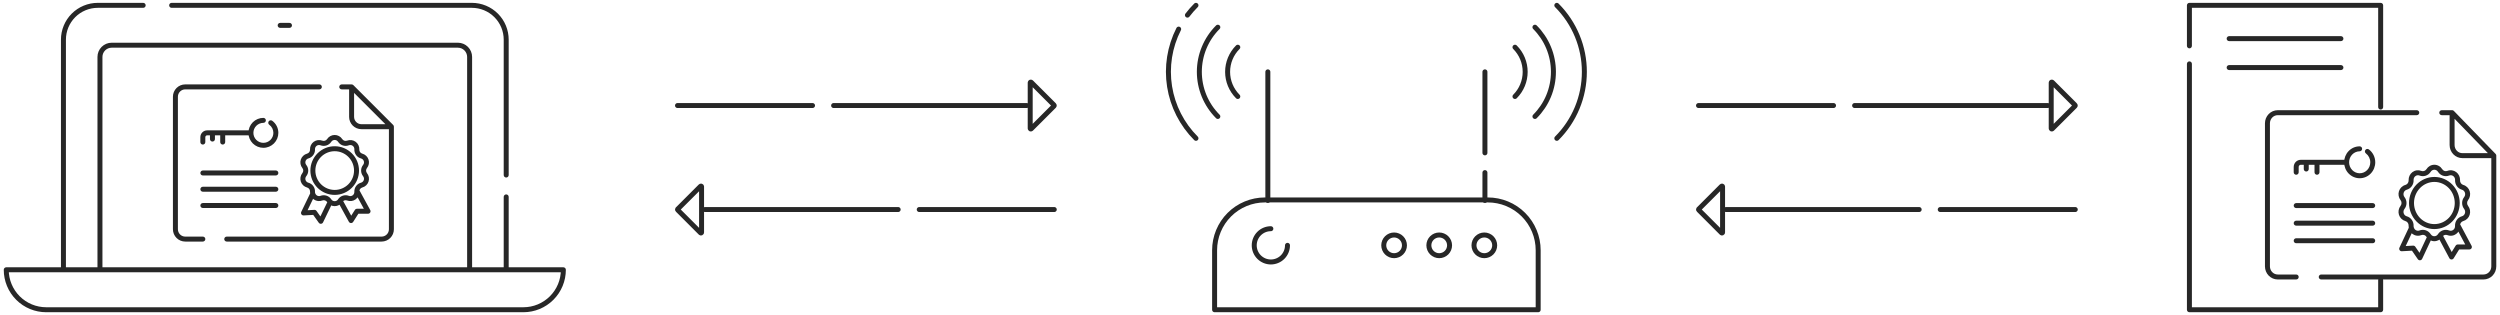
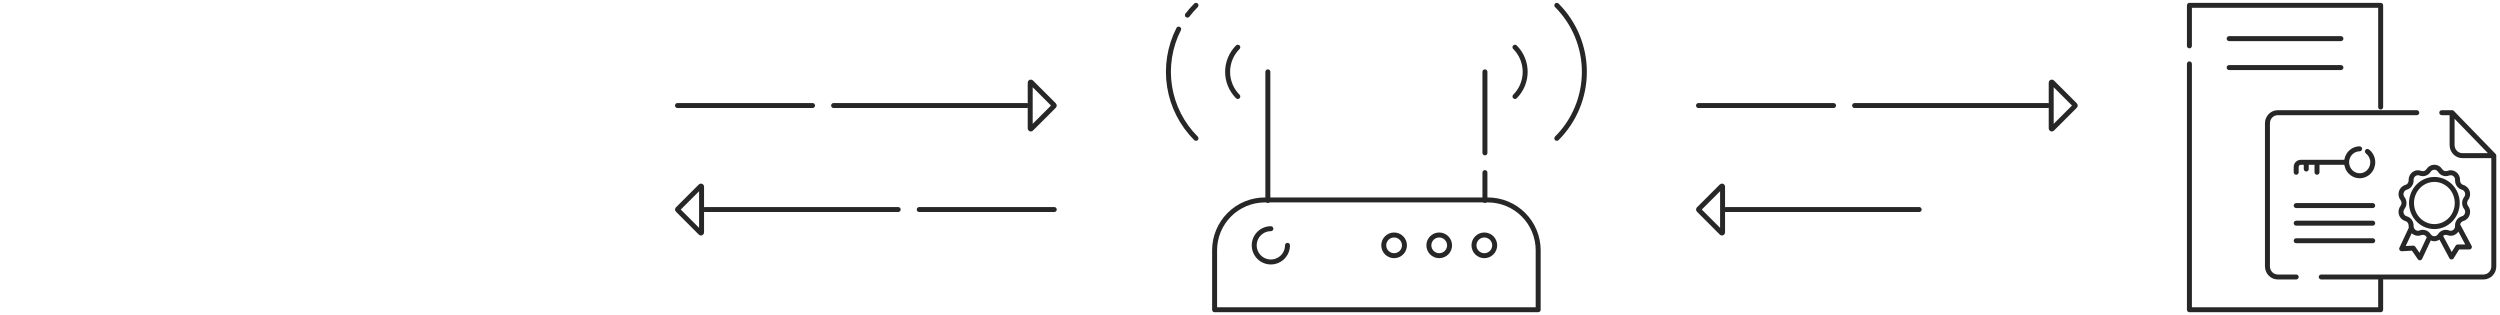
<svg xmlns="http://www.w3.org/2000/svg" width="603" height="76" viewBox="0 0 603 76" fill="none">
-   <path d="M135.883 65.07L136.483 65.07C136.483 64.911 136.42 64.758 136.307 64.645C136.194 64.533 136.042 64.47 135.883 64.47V65.07ZM1.507 65.07V64.47C1.176 64.47 0.907 64.738 0.907 65.07H1.507ZM11.147 74.71V75.309V74.71ZM126.243 74.71L126.243 75.309L126.243 74.71ZM34.536 1.889C34.868 1.889 35.136 1.62 35.136 1.289C35.136 0.958 34.868 0.689 34.536 0.689V1.889ZM23.577 1.289L23.577 1.889H23.577V1.289ZM15.301 9.568L15.901 9.568L15.901 9.567L15.301 9.568ZM15.301 65.07H14.701C14.701 65.401 14.969 65.67 15.301 65.67V65.07ZM122.095 65.07V65.67C122.426 65.67 122.695 65.401 122.695 65.07H122.095ZM122.695 47.491C122.695 47.16 122.426 46.891 122.095 46.891C121.764 46.891 121.495 47.16 121.495 47.491H122.695ZM121.495 42.221C121.495 42.552 121.763 42.821 122.095 42.821C122.426 42.821 122.695 42.552 122.695 42.221H121.495ZM122.095 9.568L121.495 9.567V9.568H122.095ZM113.819 1.289L113.819 1.889L113.819 1.889L113.819 1.289ZM41.399 0.689C41.068 0.689 40.799 0.958 40.799 1.289C40.799 1.62 41.068 1.889 41.399 1.889V0.689ZM110.455 10.903L110.459 10.303H110.455V10.903ZM26.94 10.903L26.94 10.303L26.94 10.903ZM24.109 13.734L24.709 13.734L24.109 13.734ZM24.109 65.077H23.509C23.509 65.409 23.778 65.677 24.109 65.677V65.077ZM113.271 65.077V65.677C113.602 65.677 113.871 65.409 113.871 65.077H113.271ZM113.271 13.734L112.671 13.734V13.734H113.271ZM67.573 5.522C67.242 5.522 66.973 5.79 66.973 6.122C66.973 6.453 67.242 6.722 67.573 6.722V5.522ZM69.825 6.722C70.156 6.722 70.425 6.453 70.425 6.122C70.425 5.79 70.156 5.522 69.825 5.522V6.722ZM87.175 30.557L87.175 31.157H87.175V30.557ZM94.406 30.557L95.006 30.557C95.006 30.398 94.943 30.245 94.83 30.133L94.406 30.557ZM84.806 20.957L85.231 20.533C85.118 20.421 84.965 20.357 84.806 20.357V20.957ZM84.806 28.188L84.206 28.188L84.206 28.188L84.806 28.188ZM77.029 21.557C77.36 21.557 77.629 21.289 77.629 20.957C77.629 20.626 77.36 20.357 77.029 20.357V21.557ZM48.927 58.267C49.258 58.267 49.527 57.999 49.527 57.667C49.527 57.336 49.258 57.068 48.927 57.068V58.267ZM54.689 57.068C54.357 57.068 54.089 57.336 54.089 57.667C54.089 57.999 54.357 58.267 54.689 58.267V57.068ZM92.037 57.667L92.037 57.068H92.037V57.667ZM94.406 55.297L93.806 55.297L93.806 55.297L94.406 55.297ZM82.426 20.357C82.095 20.357 81.826 20.626 81.826 20.957C81.826 21.289 82.095 21.557 82.426 21.557V20.357ZM63.528 29.632C63.859 29.632 64.128 29.363 64.128 29.032C64.128 28.701 63.859 28.432 63.528 28.432L63.528 29.632ZM60.519 32.042L61.119 32.043L61.119 32.042L60.519 32.042ZM63.528 35.053L63.528 34.453L63.528 34.453L63.528 35.053ZM66.538 32.042L65.938 32.042V32.042H66.538ZM65.656 29.125C65.388 28.93 65.013 28.989 64.818 29.256C64.623 29.524 64.681 29.9 64.949 30.095L65.656 29.125ZM49.964 32.042L49.964 32.642L49.964 32.642L49.964 32.042ZM48.324 34.269C48.324 34.601 48.592 34.869 48.923 34.869C49.255 34.869 49.523 34.601 49.523 34.269H48.324ZM51.843 32.042C51.843 31.711 51.574 31.442 51.243 31.442C50.911 31.442 50.643 31.711 50.643 32.042H51.843ZM50.643 33.544C50.643 33.876 50.911 34.144 51.243 34.144C51.574 34.144 51.843 33.876 51.843 33.544H50.643ZM54.316 32.042C54.316 31.711 54.047 31.442 53.716 31.442C53.385 31.442 53.116 31.711 53.116 32.042H54.316ZM53.116 34.268C53.116 34.599 53.385 34.868 53.716 34.868C54.047 34.868 54.316 34.599 54.316 34.268H53.116ZM48.928 41.122C48.597 41.122 48.328 41.39 48.328 41.722C48.328 42.053 48.597 42.322 48.928 42.322V41.122ZM66.537 42.322C66.868 42.322 67.137 42.053 67.137 41.722C67.137 41.39 66.868 41.122 66.537 41.122V42.322ZM48.928 45.043C48.597 45.043 48.328 45.312 48.328 45.643C48.328 45.975 48.597 46.243 48.928 46.243V45.043ZM66.537 46.243C66.868 46.243 67.137 45.975 67.137 45.643C67.137 45.312 66.868 45.043 66.537 45.043V46.243ZM48.928 48.971C48.597 48.971 48.328 49.24 48.328 49.571C48.328 49.903 48.597 50.171 48.928 50.171V48.971ZM66.537 50.171C66.868 50.171 67.137 49.903 67.137 49.571C67.137 49.24 66.868 48.971 66.537 48.971V50.171ZM85.993 41.139L86.593 41.139L86.593 41.138L85.993 41.139ZM80.731 35.872L80.732 35.272L80.731 35.272L80.731 35.872ZM75.464 41.14L74.864 41.14L74.864 41.14L75.464 41.14ZM80.731 46.41L80.731 47.01L80.732 47.01L80.731 46.41ZM82.045 33.872L81.542 34.199L81.542 34.199L82.045 33.872ZM83.928 34.483L84.142 35.044L84.144 35.043L83.928 34.483ZM86.07 36.036L86.669 36.067L86.669 36.067L86.07 36.036ZM87.232 37.639L87.076 38.218L87.076 38.218L87.232 37.639ZM88.047 40.151L87.581 39.773L87.579 39.775L88.047 40.151ZM88.047 42.13L87.579 42.505L87.581 42.507L88.047 42.13ZM87.232 44.643L87.388 45.222L87.389 45.222L87.232 44.643ZM86.07 46.245L85.47 46.275L85.47 46.275L86.07 46.245ZM83.928 47.797L84.144 47.237L84.142 47.237L83.928 47.797ZM82.045 48.409L82.547 48.737L82.548 48.736L82.045 48.409ZM79.402 48.409L78.899 48.736L78.9 48.737L79.402 48.409ZM75.378 46.245L74.778 46.213L74.778 46.214L75.378 46.245ZM74.215 44.643L74.059 45.222L74.059 45.222L74.215 44.643ZM73.398 42.13L72.932 41.753L72.931 41.753L73.398 42.13ZM73.398 40.151L72.931 40.527L72.932 40.528L73.398 40.151ZM74.215 37.639L74.059 37.06L74.059 37.06L74.215 37.639ZM75.378 36.036L74.778 36.067L74.778 36.067L75.378 36.036ZM77.519 34.483L77.304 35.043L77.305 35.044L77.519 34.483ZM79.402 33.872L79.905 34.199L79.905 34.199L79.402 33.872ZM79.972 33.346L79.686 32.818L79.972 33.346ZM81.475 33.346L81.761 32.818L81.475 33.346ZM86.088 46.047L86.615 45.759C86.493 45.536 86.244 45.415 85.993 45.455C85.743 45.495 85.545 45.688 85.498 45.938L86.088 46.047ZM86.065 46.243L85.466 46.213C85.465 46.233 85.465 46.253 85.466 46.273L86.065 46.243ZM83.924 47.794L84.139 47.234L84.137 47.233L83.924 47.794ZM82.041 48.406L81.539 48.077C81.417 48.263 81.408 48.5 81.515 48.695L82.041 48.406ZM84.675 53.201L84.149 53.49C84.251 53.676 84.444 53.794 84.655 53.801C84.867 53.808 85.067 53.702 85.181 53.524L84.675 53.201ZM86.108 50.953V50.353C85.903 50.353 85.712 50.457 85.602 50.63L86.108 50.953ZM88.774 50.953V51.553C88.986 51.553 89.182 51.441 89.29 51.258C89.398 51.076 89.402 50.85 89.3 50.664L88.774 50.953ZM75.442 46.725L76.023 46.573C75.959 46.33 75.75 46.152 75.5 46.128C75.25 46.103 75.011 46.237 74.902 46.464L75.442 46.725ZM73.203 51.361L72.662 51.1C72.57 51.291 72.586 51.517 72.703 51.694C72.821 51.87 73.023 51.972 73.235 51.96L73.203 51.361ZM75.85 51.217L76.34 50.871C76.221 50.702 76.024 50.607 75.818 50.618L75.85 51.217ZM77.38 53.38L76.89 53.727C77.013 53.9 77.218 53.996 77.43 53.978C77.641 53.961 77.828 53.832 77.92 53.641L77.38 53.38ZM79.647 48.69L80.187 48.952C80.302 48.713 80.248 48.427 80.053 48.248L79.647 48.69ZM135.883 64.47H1.507V65.67H135.883V64.47ZM0.907 65.07C0.907 67.785 1.986 70.39 3.906 72.31L4.755 71.462C3.06 69.766 2.107 67.467 2.107 65.07H0.907ZM3.906 72.31C5.827 74.231 8.431 75.309 11.147 75.309L11.147 74.109C8.75 74.109 6.45 73.157 4.755 71.462L3.906 72.31ZM11.147 75.309H126.243V74.109H11.147V75.309ZM126.243 75.309C128.959 75.309 131.563 74.231 133.484 72.31L132.635 71.462C130.94 73.157 128.641 74.109 126.243 74.109L126.243 75.309ZM133.484 72.31C135.404 70.39 136.483 67.785 136.483 65.07L135.283 65.07C135.283 67.467 134.33 69.766 132.635 71.462L133.484 72.31ZM34.536 0.689H23.577V1.889H34.536V0.689ZM23.577 0.689C22.411 0.689 21.256 0.919 20.179 1.365L20.639 2.474C21.57 2.088 22.569 1.889 23.577 1.889L23.577 0.689ZM20.179 1.365C19.102 1.811 18.124 2.465 17.299 3.29L18.148 4.138C18.861 3.425 19.707 2.86 20.639 2.474L20.179 1.365ZM17.299 3.29C16.475 4.114 15.822 5.093 15.376 6.17L16.484 6.629C16.87 5.698 17.435 4.851 18.148 4.138L17.299 3.29ZM15.376 6.17C14.93 7.247 14.7 8.402 14.701 9.568L15.901 9.567C15.9 8.559 16.099 7.561 16.484 6.629L15.376 6.17ZM14.701 9.568V65.07H15.901V9.568H14.701ZM15.301 65.67H122.095V64.47H15.301V65.67ZM122.695 65.07V47.491H121.495V65.07H122.695ZM122.695 42.221V9.568H121.495V42.221H122.695ZM122.695 9.568C122.695 8.402 122.466 7.247 122.02 6.17L120.911 6.629C121.297 7.561 121.495 8.559 121.495 9.567L122.695 9.568ZM122.02 6.17C121.574 5.093 120.92 4.114 120.096 3.29L119.247 4.138C119.96 4.851 120.525 5.698 120.911 6.629L122.02 6.17ZM120.096 3.29C119.272 2.465 118.293 1.811 117.216 1.365L116.757 2.474C117.688 2.86 118.534 3.425 119.247 4.138L120.096 3.29ZM117.216 1.365C116.139 0.919 114.985 0.689 113.819 0.689L113.819 1.889C114.827 1.889 115.825 2.088 116.757 2.474L117.216 1.365ZM113.819 0.689H41.399V1.889H113.819V0.689ZM110.455 10.303H26.94V11.503H110.455V10.303ZM26.94 10.303C26.03 10.303 25.157 10.664 24.514 11.308L25.362 12.156C25.781 11.738 26.348 11.503 26.94 11.503L26.94 10.303ZM24.514 11.308C23.87 11.951 23.509 12.824 23.509 13.734L24.709 13.734C24.709 13.142 24.944 12.575 25.362 12.156L24.514 11.308ZM23.509 13.734V65.077H24.709V13.734H23.509ZM24.109 65.677H113.271V64.477H24.109V65.677ZM113.871 65.077V13.734H112.671V65.077H113.871ZM113.871 13.734C113.871 12.827 113.512 11.957 112.872 11.315L112.021 12.161C112.437 12.579 112.671 13.144 112.671 13.734L113.871 13.734ZM112.872 11.315C112.233 10.672 111.365 10.308 110.459 10.303L110.452 11.503C111.042 11.506 111.606 11.743 112.021 12.161L112.872 11.315ZM67.573 6.722H69.825V5.522H67.573V6.722ZM87.175 31.157H94.406V29.957H87.175V31.157ZM94.83 30.133L85.231 20.533L84.382 21.382L93.982 30.981L94.83 30.133ZM84.206 20.957V28.188H85.406V20.957H84.206ZM84.206 28.188C84.207 28.975 84.52 29.73 85.076 30.287L85.925 29.438C85.593 29.107 85.406 28.657 85.406 28.187L84.206 28.188ZM85.076 30.287C85.633 30.844 86.388 31.157 87.175 31.157L87.176 29.957C86.707 29.957 86.257 29.77 85.925 29.438L85.076 30.287ZM77.029 20.357H44.681V21.557H77.029V20.357ZM44.681 20.357C43.892 20.357 43.137 20.67 42.58 21.227L43.428 22.076C43.76 21.744 44.211 21.557 44.681 21.557V20.357ZM42.58 21.227C42.023 21.785 41.71 22.54 41.71 23.328H42.91C42.91 22.858 43.096 22.408 43.428 22.076L42.58 21.227ZM41.71 23.328V55.297H42.91V23.328H41.71ZM41.71 55.297C41.71 56.085 42.023 56.84 42.58 57.397L43.428 56.549C43.096 56.217 42.91 55.766 42.91 55.297H41.71ZM42.58 57.397C43.137 57.955 43.892 58.267 44.681 58.267V57.068C44.211 57.068 43.76 56.881 43.428 56.549L42.58 57.397ZM44.681 58.267H48.927V57.068H44.681V58.267ZM54.689 58.267H92.037V57.068H54.689V58.267ZM92.037 58.267C92.427 58.267 92.813 58.191 93.173 58.041L92.714 56.933C92.499 57.022 92.269 57.068 92.037 57.068L92.037 58.267ZM93.173 58.041C93.534 57.892 93.861 57.673 94.137 57.397L93.288 56.549C93.124 56.713 92.929 56.844 92.714 56.933L93.173 58.041ZM94.137 57.397C94.413 57.121 94.631 56.794 94.781 56.433L93.672 55.974C93.583 56.189 93.453 56.385 93.288 56.549L94.137 57.397ZM94.781 56.433C94.93 56.073 95.006 55.686 95.006 55.296L93.806 55.297C93.806 55.529 93.76 55.76 93.672 55.974L94.781 56.433ZM95.006 55.297L95.006 30.557L93.806 30.557L93.806 55.297L95.006 55.297ZM84.806 20.357H82.426V21.557H84.806V20.357ZM63.528 28.432C63.054 28.432 62.585 28.525 62.147 28.707L62.606 29.816C62.898 29.694 63.212 29.632 63.528 29.632L63.528 28.432ZM62.147 28.707C61.709 28.888 61.311 29.154 60.976 29.49L61.825 30.338C62.048 30.114 62.314 29.937 62.606 29.816L62.147 28.707ZM60.976 29.49C60.641 29.825 60.375 30.223 60.194 30.661L61.302 31.12C61.423 30.827 61.601 30.562 61.825 30.338L60.976 29.49ZM60.194 30.661C60.012 31.099 59.919 31.569 59.919 32.043L61.119 32.042C61.119 31.726 61.181 31.412 61.302 31.12L60.194 30.661ZM59.919 32.042C59.919 32.516 60.012 32.986 60.194 33.423L61.302 32.965C61.181 32.672 61.119 32.359 61.119 32.043L59.919 32.042ZM60.194 33.423C60.375 33.861 60.641 34.26 60.976 34.595L61.825 33.747C61.601 33.523 61.423 33.257 61.302 32.965L60.194 33.423ZM60.976 34.595C61.311 34.93 61.709 35.196 62.147 35.378L62.606 34.269C62.314 34.148 62.048 33.97 61.825 33.747L60.976 34.595ZM62.147 35.378C62.585 35.559 63.054 35.653 63.528 35.653L63.528 34.453C63.212 34.453 62.898 34.39 62.606 34.269L62.147 35.378ZM63.528 35.653C64.486 35.653 65.404 35.272 66.081 34.595L65.233 33.746C64.78 34.199 64.167 34.453 63.528 34.453L63.528 35.653ZM66.081 34.595C66.758 33.918 67.138 33 67.138 32.042H65.938C65.938 32.681 65.684 33.294 65.233 33.746L66.081 34.595ZM67.138 32.042C67.138 31.474 67.004 30.913 66.747 30.406L65.677 30.95C65.849 31.288 65.938 31.663 65.938 32.042L67.138 32.042ZM66.747 30.406C66.489 29.899 66.115 29.461 65.656 29.125L64.949 30.095C65.255 30.319 65.505 30.612 65.677 30.95L66.747 30.406ZM60.519 31.442L49.964 31.442L49.964 32.642L60.519 32.642L60.519 31.442ZM49.964 31.442C49.529 31.442 49.111 31.615 48.804 31.923L49.652 32.771C49.735 32.689 49.847 32.642 49.964 32.642V31.442ZM48.804 31.923C48.496 32.23 48.324 32.647 48.324 33.082H49.523C49.523 32.966 49.57 32.854 49.652 32.771L48.804 31.923ZM48.324 33.082V34.269H49.523V33.082H48.324ZM50.643 32.042V33.544H51.843V32.042H50.643ZM53.116 32.042V34.268H54.316V32.042H53.116ZM48.928 42.322H66.537V41.122H48.928V42.322ZM48.928 46.243H66.537V45.043H48.928V46.243ZM48.928 50.171H66.537V48.971H48.928V50.171ZM86.593 41.138C86.592 39.584 85.975 38.093 84.876 36.993L84.027 37.842C84.901 38.716 85.393 39.902 85.393 41.139L86.593 41.138ZM84.876 36.993C83.777 35.894 82.287 35.275 80.732 35.272L80.731 36.472C81.967 36.474 83.153 36.967 84.027 37.842L84.876 36.993ZM80.731 35.272C79.175 35.273 77.683 35.891 76.583 36.992L77.431 37.84C78.307 36.965 79.494 36.473 80.732 36.472L80.731 35.272ZM76.583 36.992C75.482 38.092 74.864 39.584 74.864 41.14L76.064 41.141C76.064 39.903 76.556 38.715 77.431 37.84L76.583 36.992ZM74.864 41.14C74.864 42.697 75.482 44.189 76.582 45.29L77.431 44.442C76.555 43.566 76.064 42.379 76.064 41.14L74.864 41.14ZM76.582 45.29C77.683 46.391 79.175 47.009 80.731 47.01L80.732 45.81C79.493 45.809 78.306 45.317 77.431 44.442L76.582 45.29ZM80.732 47.01C82.288 47.008 83.779 46.388 84.878 45.287L84.028 44.439C83.154 45.315 81.968 45.808 80.731 45.81L80.732 47.01ZM84.878 45.287C85.977 44.186 86.594 42.694 86.593 41.139L85.393 41.139C85.394 42.376 84.903 43.563 84.028 44.439L84.878 45.287ZM81.542 34.199C81.814 34.616 82.22 34.927 82.693 35.081L83.064 33.94C82.852 33.871 82.67 33.731 82.548 33.544L81.542 34.199ZM82.693 35.081C83.166 35.235 83.678 35.222 84.142 35.044L83.714 33.923C83.505 34.003 83.276 34.009 83.064 33.94L82.693 35.081ZM84.144 35.043C84.296 34.985 84.46 34.965 84.621 34.986L84.777 33.797C84.417 33.75 84.051 33.793 83.713 33.923L84.144 35.043ZM84.621 34.986C84.783 35.008 84.936 35.069 85.068 35.164L85.772 34.193C85.479 33.98 85.136 33.844 84.777 33.797L84.621 34.986ZM85.068 35.164C85.2 35.26 85.306 35.387 85.376 35.534L86.459 35.016C86.302 34.689 86.066 34.406 85.772 34.193L85.068 35.164ZM85.376 35.534C85.446 35.681 85.479 35.843 85.47 36.005L86.669 36.067C86.687 35.704 86.615 35.343 86.459 35.016L85.376 35.534ZM85.47 36.005C85.445 36.502 85.59 36.992 85.882 37.395L86.853 36.691C86.722 36.51 86.657 36.29 86.669 36.067L85.47 36.005ZM85.882 37.395C86.174 37.798 86.595 38.089 87.076 38.218L87.388 37.06C87.173 37.002 86.984 36.871 86.853 36.691L85.882 37.395ZM87.076 38.218C87.233 38.261 87.376 38.341 87.494 38.453L88.321 37.584C88.058 37.334 87.738 37.154 87.388 37.06L87.076 38.218ZM87.494 38.453C87.612 38.565 87.7 38.705 87.75 38.859L88.891 38.489C88.779 38.144 88.583 37.833 88.321 37.584L87.494 38.453ZM87.75 38.859C87.8 39.014 87.811 39.178 87.781 39.338L88.961 39.556C89.027 39.2 89.003 38.833 88.891 38.489L87.75 38.859ZM87.781 39.338C87.752 39.497 87.683 39.647 87.581 39.773L88.514 40.528C88.742 40.246 88.895 39.912 88.961 39.556L87.781 39.338ZM87.579 39.775C87.269 40.162 87.099 40.644 87.099 41.14H88.299C88.299 40.917 88.376 40.7 88.515 40.526L87.579 39.775ZM87.099 41.14C87.099 41.637 87.269 42.118 87.579 42.505L88.515 41.755C88.376 41.58 88.299 41.364 88.299 41.14H87.099ZM87.581 42.507C87.683 42.633 87.752 42.783 87.781 42.943L88.961 42.725C88.895 42.369 88.742 42.035 88.514 41.753L87.581 42.507ZM87.781 42.943C87.811 43.103 87.8 43.268 87.75 43.422L88.891 43.792C89.003 43.448 89.027 43.081 88.961 42.725L87.781 42.943ZM87.75 43.422C87.7 43.577 87.612 43.716 87.494 43.828L88.321 44.698C88.584 44.448 88.779 44.137 88.891 43.792L87.75 43.422ZM87.494 43.828C87.376 43.941 87.232 44.021 87.075 44.064L87.389 45.222C87.738 45.128 88.059 44.947 88.321 44.698L87.494 43.828ZM87.076 44.064C86.596 44.194 86.174 44.484 85.882 44.886L86.853 45.591C86.984 45.41 87.173 45.28 87.388 45.222L87.076 44.064ZM85.882 44.886C85.59 45.288 85.445 45.779 85.47 46.275L86.669 46.214C86.657 45.991 86.723 45.771 86.853 45.591L85.882 44.886ZM85.47 46.275C85.479 46.438 85.446 46.6 85.376 46.747L86.459 47.265C86.615 46.937 86.687 46.576 86.669 46.214L85.47 46.275ZM85.376 46.747C85.306 46.894 85.2 47.021 85.068 47.116L85.772 48.088C86.066 47.875 86.302 47.592 86.459 47.265L85.376 46.747ZM85.068 47.116C84.936 47.212 84.783 47.273 84.621 47.294L84.777 48.484C85.136 48.437 85.479 48.301 85.772 48.088L85.068 47.116ZM84.621 47.294C84.46 47.315 84.296 47.296 84.144 47.237L83.713 48.357C84.051 48.487 84.417 48.531 84.777 48.484L84.621 47.294ZM84.142 47.237C83.678 47.059 83.166 47.046 82.693 47.2L83.064 48.341C83.276 48.272 83.505 48.278 83.714 48.358L84.142 47.237ZM82.693 47.2C82.22 47.353 81.814 47.665 81.542 48.081L82.548 48.736C82.67 48.549 82.852 48.41 83.064 48.341L82.693 47.2ZM81.543 48.081C81.454 48.217 81.332 48.329 81.189 48.406L81.761 49.462C82.079 49.289 82.35 49.04 82.547 48.737L81.543 48.081ZM81.189 48.406C81.046 48.484 80.886 48.524 80.724 48.524V49.724C81.086 49.724 81.442 49.634 81.761 49.462L81.189 48.406ZM80.724 48.524C80.561 48.524 80.401 48.484 80.258 48.406L79.687 49.462C80.005 49.634 80.362 49.724 80.724 49.724V48.524ZM80.258 48.406C80.115 48.329 79.993 48.217 79.904 48.081L78.9 48.737C79.098 49.04 79.368 49.289 79.687 49.462L80.258 48.406ZM79.905 48.081C79.633 47.665 79.227 47.353 78.754 47.2L78.383 48.341C78.595 48.41 78.778 48.549 78.899 48.736L79.905 48.081ZM78.754 47.2C78.281 47.046 77.769 47.059 77.305 47.237L77.733 48.358C77.942 48.278 78.171 48.272 78.383 48.341L78.754 47.2ZM77.304 47.237C77.152 47.296 76.987 47.315 76.826 47.294L76.671 48.484C77.03 48.531 77.396 48.487 77.735 48.357L77.304 47.237ZM76.826 47.294C76.665 47.273 76.511 47.212 76.379 47.116L75.675 48.088C75.969 48.301 76.311 48.437 76.671 48.484L76.826 47.294ZM76.379 47.116C76.247 47.021 76.141 46.894 76.071 46.747L74.989 47.265C75.145 47.592 75.381 47.875 75.675 48.088L76.379 47.116ZM76.071 46.747C76.001 46.6 75.969 46.438 75.977 46.275L74.778 46.214C74.76 46.576 74.832 46.937 74.989 47.265L76.071 46.747ZM75.977 46.276C76.003 45.779 75.857 45.288 75.565 44.886L74.594 45.591C74.725 45.771 74.79 45.991 74.778 46.213L75.977 46.276ZM75.565 44.886C75.273 44.483 74.852 44.193 74.371 44.064L74.059 45.222C74.274 45.28 74.463 45.41 74.594 45.591L75.565 44.886ZM74.371 44.064C74.214 44.021 74.07 43.941 73.953 43.829L73.126 44.699C73.389 44.948 73.709 45.128 74.059 45.222L74.371 44.064ZM73.953 43.829C73.835 43.717 73.747 43.577 73.696 43.422L72.555 43.793C72.667 44.138 72.863 44.449 73.126 44.699L73.953 43.829ZM73.696 43.422C73.646 43.268 73.635 43.103 73.665 42.943L72.485 42.725C72.419 43.082 72.443 43.449 72.555 43.793L73.696 43.422ZM73.665 42.943C73.694 42.783 73.763 42.633 73.865 42.507L72.931 41.753C72.704 42.035 72.55 42.369 72.485 42.725L73.665 42.943ZM73.865 42.507C74.178 42.12 74.348 41.638 74.348 41.14H73.148C73.148 41.363 73.072 41.58 72.932 41.753L73.865 42.507ZM74.348 41.14C74.348 40.643 74.178 40.161 73.865 39.774L72.932 40.528C73.072 40.701 73.148 40.917 73.148 41.14H74.348ZM73.866 39.774C73.764 39.648 73.695 39.498 73.666 39.338L72.486 39.555C72.551 39.911 72.704 40.245 72.931 40.527L73.866 39.774ZM73.666 39.338C73.636 39.178 73.647 39.014 73.698 38.859L72.556 38.488C72.444 38.832 72.42 39.199 72.486 39.555L73.666 39.338ZM73.698 38.859C73.748 38.705 73.836 38.565 73.953 38.453L73.127 37.584C72.864 37.833 72.668 38.144 72.556 38.488L73.698 38.859ZM73.953 38.453C74.071 38.342 74.215 38.261 74.372 38.218L74.059 37.06C73.709 37.154 73.389 37.334 73.127 37.584L73.953 38.453ZM74.372 38.218C74.852 38.089 75.273 37.798 75.566 37.395L74.594 36.691C74.463 36.871 74.274 37.002 74.059 37.06L74.372 38.218ZM75.566 37.395C75.858 36.992 76.003 36.502 75.977 36.005L74.778 36.067C74.79 36.29 74.725 36.51 74.594 36.691L75.566 37.395ZM75.977 36.005C75.969 35.843 76.001 35.681 76.071 35.534L74.989 35.016C74.832 35.343 74.76 35.704 74.778 36.067L75.977 36.005ZM76.071 35.534C76.141 35.387 76.247 35.26 76.379 35.164L75.675 34.193C75.381 34.406 75.145 34.689 74.989 35.016L76.071 35.534ZM76.379 35.164C76.511 35.069 76.665 35.008 76.826 34.986L76.671 33.797C76.311 33.844 75.969 33.98 75.675 34.193L76.379 35.164ZM76.826 34.986C76.987 34.965 77.152 34.985 77.304 35.043L77.735 33.923C77.396 33.793 77.03 33.75 76.671 33.797L76.826 34.986ZM77.305 35.044C77.769 35.222 78.281 35.235 78.754 35.081L78.383 33.94C78.171 34.009 77.942 34.003 77.733 33.923L77.305 35.044ZM78.754 35.081C79.227 34.927 79.633 34.616 79.905 34.199L78.899 33.544C78.778 33.731 78.595 33.871 78.383 33.94L78.754 35.081ZM79.905 34.199C79.994 34.063 80.115 33.951 80.258 33.873L79.686 32.818C79.367 32.991 79.097 33.241 78.899 33.544L79.905 34.199ZM80.258 33.873C80.401 33.796 80.561 33.755 80.724 33.755V32.555C80.361 32.555 80.005 32.646 79.686 32.818L80.258 33.873ZM80.724 33.755C80.886 33.755 81.046 33.796 81.189 33.873L81.761 32.818C81.443 32.646 81.086 32.555 80.724 32.555V33.755ZM81.189 33.873C81.332 33.951 81.454 34.063 81.542 34.199L82.548 33.544C82.35 33.241 82.08 32.991 81.761 32.818L81.189 33.873ZM85.498 45.938C85.481 46.029 85.471 46.121 85.466 46.213L86.665 46.273C86.666 46.234 86.671 46.195 86.678 46.157L85.498 45.938ZM85.466 46.273C85.474 46.436 85.442 46.598 85.371 46.744L86.454 47.263C86.61 46.936 86.683 46.575 86.665 46.213L85.466 46.273ZM85.371 46.744C85.301 46.891 85.195 47.018 85.063 47.114L85.767 48.085C86.061 47.873 86.297 47.59 86.454 47.263L85.371 46.744ZM85.063 47.114C84.932 47.209 84.778 47.27 84.617 47.291L84.772 48.481C85.132 48.434 85.474 48.298 85.767 48.085L85.063 47.114ZM84.617 47.291C84.455 47.312 84.291 47.292 84.139 47.234L83.708 48.354C84.047 48.484 84.412 48.528 84.772 48.481L84.617 47.291ZM84.137 47.233C83.672 47.057 83.162 47.044 82.689 47.198L83.06 48.339C83.272 48.27 83.502 48.276 83.711 48.355L84.137 47.233ZM82.689 47.198C82.217 47.351 81.811 47.662 81.539 48.077L82.543 48.734C82.665 48.548 82.848 48.408 83.06 48.339L82.689 47.198ZM81.515 48.695L84.149 53.49L85.201 52.912L82.567 48.117L81.515 48.695ZM85.181 53.524L86.614 51.275L85.602 50.63L84.169 52.879L85.181 53.524ZM86.108 51.553H88.774V50.353H86.108V51.553ZM89.3 50.664L86.615 45.759L85.562 46.335L88.248 51.241L89.3 50.664ZM79.905 48.082C79.635 47.666 79.229 47.352 78.754 47.198L78.384 48.339C78.594 48.407 78.777 48.548 78.899 48.736L79.905 48.082ZM78.754 47.198C78.279 47.043 77.767 47.059 77.304 47.237L77.734 48.357C77.944 48.277 78.173 48.271 78.384 48.339L78.754 47.198ZM77.306 47.236C77.181 47.283 77.046 47.304 76.907 47.296L76.839 48.494C77.14 48.511 77.445 48.467 77.732 48.358L77.306 47.236ZM76.907 47.296C76.771 47.289 76.638 47.252 76.517 47.19L75.967 48.257C76.238 48.396 76.535 48.477 76.839 48.494L76.907 47.296ZM76.517 47.19C76.396 47.127 76.289 47.04 76.204 46.934L75.268 47.684C75.458 47.922 75.696 48.117 75.967 48.257L76.517 47.19ZM76.204 46.934C76.119 46.828 76.057 46.705 76.023 46.573L74.862 46.877C74.939 47.172 75.077 47.447 75.268 47.684L76.204 46.934ZM74.902 46.464L72.662 51.1L73.743 51.622L75.982 46.986L74.902 46.464ZM73.235 51.96L75.883 51.816L75.818 50.618L73.17 50.762L73.235 51.96ZM75.361 51.564L76.89 53.727L77.87 53.034L76.34 50.871L75.361 51.564ZM77.92 53.641L80.187 48.952L79.107 48.429L76.84 53.119L77.92 53.641ZM80.053 48.248C79.992 48.192 79.941 48.134 79.898 48.071L78.906 48.746C79.004 48.891 79.118 49.019 79.241 49.133L80.053 48.248Z" fill="#272727" />
  <path d="M254.247 25.356C254.273 25.383 254.288 25.419 254.288 25.457C254.288 25.494 254.273 25.53 254.247 25.557L248.729 31.074C248.709 31.094 248.683 31.108 248.656 31.113C248.628 31.119 248.6 31.116 248.574 31.105C248.548 31.094 248.526 31.076 248.51 31.053C248.494 31.03 248.486 31.002 248.485 30.974V19.939C248.486 19.911 248.494 19.884 248.51 19.861C248.526 19.837 248.548 19.819 248.574 19.809C248.6 19.798 248.628 19.795 248.656 19.801C248.683 19.806 248.709 19.82 248.729 19.84L254.247 25.356Z" stroke="#272727" stroke-width="1.2" stroke-linecap="round" stroke-linejoin="round" />
  <path d="M247.658 25.455H201.068" stroke="#272727" stroke-width="1.2" stroke-linecap="round" stroke-linejoin="round" />
  <path d="M195.983 25.455H163.415" stroke="#272727" stroke-width="1.2" stroke-linecap="round" stroke-linejoin="round" />
  <path d="M163.456 50.44C163.43 50.467 163.415 50.503 163.415 50.541C163.415 50.578 163.43 50.614 163.456 50.641L168.974 56.158C168.994 56.178 169.02 56.191 169.047 56.197C169.075 56.203 169.103 56.2 169.129 56.189C169.155 56.178 169.178 56.16 169.193 56.137C169.209 56.114 169.218 56.086 169.218 56.058V45.023C169.218 44.995 169.209 44.968 169.193 44.945C169.178 44.921 169.155 44.903 169.129 44.893C169.103 44.882 169.075 44.879 169.047 44.885C169.02 44.89 168.994 44.904 168.974 44.924L163.456 50.44Z" stroke="#272727" stroke-width="1.2" stroke-linecap="round" stroke-linejoin="round" />
  <path d="M170.045 50.539H216.635" stroke="#272727" stroke-width="1.2" stroke-linecap="round" stroke-linejoin="round" />
  <path d="M221.72 50.539H254.288" stroke="#272727" stroke-width="1.2" stroke-linecap="round" stroke-linejoin="round" />
  <path d="M338.755 59.175C338.755 58.513 338.491 57.878 338.023 57.41C337.555 56.941 336.92 56.678 336.258 56.678C335.595 56.678 334.96 56.941 334.492 57.41C334.024 57.878 333.761 58.513 333.76 59.175C333.761 59.837 334.024 60.472 334.492 60.941C334.96 61.409 335.595 61.672 336.258 61.672C336.92 61.672 337.555 61.409 338.023 60.941C338.491 60.472 338.755 59.837 338.755 59.175Z" stroke="#272727" stroke-width="1.2" stroke-miterlimit="10" stroke-linecap="round" stroke-linejoin="round" />
  <path d="M349.636 59.175C349.636 58.513 349.373 57.878 348.905 57.41C348.437 56.942 347.802 56.678 347.14 56.678C346.478 56.678 345.843 56.941 345.374 57.41C344.906 57.878 344.643 58.513 344.643 59.175C344.643 59.837 344.906 60.472 345.374 60.941C345.843 61.409 346.478 61.672 347.14 61.672C347.802 61.672 348.437 61.408 348.905 60.94C349.373 60.472 349.636 59.837 349.636 59.175Z" stroke="#272727" stroke-width="1.2" stroke-miterlimit="10" stroke-linecap="round" stroke-linejoin="round" />
  <path d="M360.518 59.175C360.518 58.513 360.254 57.877 359.786 57.409C359.317 56.941 358.682 56.678 358.019 56.678C357.357 56.678 356.722 56.941 356.254 57.41C355.786 57.878 355.522 58.513 355.522 59.175C355.522 59.837 355.786 60.472 356.254 60.941C356.722 61.409 357.357 61.672 358.019 61.672C358.682 61.672 359.317 61.409 359.786 60.941C360.254 60.473 360.518 59.838 360.518 59.175Z" stroke="#272727" stroke-width="1.2" stroke-miterlimit="10" stroke-linecap="round" stroke-linejoin="round" />
  <path d="M305.805 48.354V17.331" stroke="#272727" stroke-width="1.2" stroke-miterlimit="10" stroke-linecap="round" stroke-linejoin="round" />
  <path d="M358.164 36.87V17.331" stroke="#272727" stroke-width="1.2" stroke-miterlimit="10" stroke-linecap="round" stroke-linejoin="round" />
  <path d="M358.164 48.353V41.631" stroke="#272727" stroke-width="1.2" stroke-miterlimit="10" stroke-linecap="round" stroke-linejoin="round" />
  <path d="M310.543 59.176C310.543 60.24 310.12 61.261 309.368 62.013C308.615 62.765 307.595 63.188 306.53 63.189C305.467 63.188 304.446 62.765 303.694 62.013C302.942 61.26 302.519 60.24 302.519 59.176C302.519 58.112 302.942 57.092 303.694 56.339C304.446 55.587 305.467 55.164 306.53 55.163" stroke="#272727" stroke-width="1.2" stroke-miterlimit="10" stroke-linecap="round" stroke-linejoin="round" />
  <path d="M298.557 23.273C296.983 21.696 296.098 19.559 296.098 17.331C296.098 15.102 296.983 12.965 298.557 11.388" stroke="#272727" stroke-width="1.2" stroke-miterlimit="10" stroke-linecap="round" stroke-linejoin="round" />
-   <path d="M293.741 28.091C292.327 26.677 291.206 24.999 290.441 23.152C289.676 21.305 289.282 19.326 289.282 17.327C289.282 15.328 289.676 13.349 290.441 11.502C291.206 9.655 292.327 7.977 293.741 6.563" stroke="#272727" stroke-width="1.2" stroke-miterlimit="10" stroke-linecap="round" stroke-linejoin="round" />
  <path d="M288.467 33.366C285.079 29.978 282.85 25.604 282.1 20.87C281.351 16.137 282.119 11.288 284.295 7.019" stroke="#272727" stroke-width="1.2" stroke-miterlimit="10" stroke-linecap="round" stroke-linejoin="round" />
  <path d="M286.409 3.649C287.04 2.816 287.728 2.027 288.469 1.289" stroke="#272727" stroke-width="1.2" stroke-miterlimit="10" stroke-linecap="round" stroke-linejoin="round" />
  <path d="M365.412 23.273C366.987 21.696 367.871 19.559 367.871 17.331C367.871 15.102 366.987 12.965 365.412 11.388" stroke="#272727" stroke-width="1.2" stroke-miterlimit="10" stroke-linecap="round" stroke-linejoin="round" />
-   <path d="M370.228 28.091C371.641 26.677 372.763 24.999 373.528 23.152C374.293 21.306 374.687 19.326 374.687 17.327C374.687 15.328 374.293 13.348 373.528 11.502C372.763 9.655 371.641 7.977 370.228 6.563" stroke="#272727" stroke-width="1.2" stroke-miterlimit="10" stroke-linecap="round" stroke-linejoin="round" />
  <path d="M375.504 33.366C377.61 31.26 379.281 28.759 380.421 26.008C381.561 23.256 382.148 20.306 382.148 17.328C382.148 14.349 381.561 11.4 380.421 8.648C379.281 5.896 377.61 3.396 375.504 1.29" stroke="#272727" stroke-width="1.2" stroke-miterlimit="10" stroke-linecap="round" stroke-linejoin="round" />
  <path d="M358.874 48.226H305.097C301.878 48.226 298.791 49.504 296.516 51.78C294.24 54.056 292.961 57.143 292.961 60.362V74.709H371.008V60.362C371.008 58.768 370.695 57.19 370.085 55.718C369.475 54.245 368.581 52.907 367.455 51.78C366.328 50.653 364.99 49.759 363.518 49.149C362.045 48.539 360.467 48.226 358.874 48.226Z" stroke="#272727" stroke-width="1.2" stroke-miterlimit="10" stroke-linecap="round" stroke-linejoin="round" />
  <path d="M500.512 25.356C500.539 25.383 500.554 25.419 500.554 25.457C500.554 25.494 500.539 25.53 500.512 25.557L494.994 31.074C494.974 31.094 494.949 31.108 494.922 31.113C494.894 31.119 494.865 31.116 494.839 31.105C494.813 31.094 494.791 31.076 494.775 31.053C494.76 31.03 494.751 31.002 494.751 30.974V19.939C494.751 19.911 494.76 19.884 494.775 19.861C494.791 19.837 494.813 19.819 494.839 19.809C494.865 19.798 494.894 19.795 494.922 19.801C494.949 19.806 494.974 19.82 494.994 19.84L500.512 25.356Z" stroke="#272727" stroke-width="1.2" stroke-linecap="round" stroke-linejoin="round" />
  <path d="M493.924 25.455H447.334" stroke="#272727" stroke-width="1.2" stroke-linecap="round" stroke-linejoin="round" />
  <path d="M442.249 25.455H409.681" stroke="#272727" stroke-width="1.2" stroke-linecap="round" stroke-linejoin="round" />
  <path d="M409.723 50.44C409.696 50.467 409.681 50.503 409.681 50.541C409.681 50.578 409.696 50.614 409.723 50.641L415.241 56.158C415.26 56.178 415.286 56.191 415.313 56.197C415.341 56.203 415.37 56.2 415.395 56.189C415.421 56.178 415.444 56.16 415.459 56.137C415.475 56.114 415.484 56.086 415.484 56.058V45.023C415.484 44.995 415.475 44.968 415.459 44.945C415.444 44.921 415.421 44.903 415.395 44.893C415.37 44.882 415.341 44.879 415.313 44.885C415.286 44.89 415.26 44.904 415.241 44.924L409.723 50.44Z" stroke="#272727" stroke-width="1.2" stroke-linecap="round" stroke-linejoin="round" />
  <path d="M416.311 50.539H462.901" stroke="#272727" stroke-width="1.2" stroke-linecap="round" stroke-linejoin="round" />
-   <path d="M467.986 50.539H500.554" stroke="#272727" stroke-width="1.2" stroke-linecap="round" stroke-linejoin="round" />
  <path d="M528.687 15.406C528.687 15.075 528.418 14.806 528.087 14.806C527.756 14.806 527.487 15.075 527.487 15.406H528.687ZM528.087 74.709H527.487C527.487 75.041 527.756 75.309 528.087 75.309V74.709ZM574.215 74.709V75.309C574.547 75.309 574.815 75.041 574.815 74.709H574.215ZM574.815 67.572C574.815 67.241 574.547 66.972 574.215 66.972C573.884 66.972 573.615 67.241 573.615 67.572H574.815ZM573.615 25.826C573.615 26.158 573.884 26.426 574.215 26.426C574.547 26.426 574.815 26.158 574.815 25.826H573.615ZM574.215 1.289H574.815C574.815 0.958 574.547 0.689 574.215 0.689V1.289ZM528.087 1.289V0.689C527.756 0.689 527.487 0.958 527.487 1.289L528.087 1.289ZM527.487 11.064C527.487 11.396 527.756 11.664 528.087 11.664C528.418 11.664 528.687 11.396 528.687 11.064H527.487ZM537.668 8.718C537.336 8.718 537.068 8.987 537.068 9.318C537.068 9.649 537.336 9.918 537.668 9.918V8.718ZM564.634 9.918C564.965 9.918 565.234 9.649 565.234 9.318C565.234 8.987 564.965 8.718 564.634 8.718V9.918ZM537.668 15.698C537.336 15.698 537.068 15.966 537.068 16.298C537.068 16.629 537.336 16.898 537.668 16.898V15.698ZM564.634 16.898C564.965 16.898 565.234 16.629 565.234 16.298C565.234 15.966 564.965 15.698 564.634 15.698V16.898ZM601.507 37.542V38.142C601.748 38.142 601.966 37.997 602.06 37.775C602.154 37.553 602.106 37.297 601.938 37.124L601.507 37.542ZM591.445 27.177L591.876 26.759C591.706 26.583 591.446 26.529 591.22 26.62C590.993 26.712 590.845 26.932 590.845 27.177H591.445ZM591.445 34.982L590.845 34.982L591.445 34.982ZM582.928 27.779C583.26 27.779 583.528 27.511 583.528 27.18C583.528 26.848 583.26 26.579 582.928 26.579V27.779ZM553.844 67.409C554.176 67.409 554.444 67.141 554.444 66.809C554.444 66.478 554.176 66.209 553.844 66.209V67.409ZM559.882 66.209C559.551 66.209 559.282 66.478 559.282 66.809C559.282 67.141 559.551 67.409 559.882 67.409V66.209ZM601.505 37.544H602.105C602.105 37.389 602.044 37.239 601.936 37.127L601.505 37.544ZM591.446 27.18L591.876 26.762C591.763 26.645 591.608 26.579 591.446 26.579V27.18ZM588.951 26.579C588.62 26.579 588.351 26.848 588.351 27.18C588.351 27.511 588.62 27.779 588.951 27.779V26.579ZM569.147 36.495C569.479 36.493 569.746 36.224 569.745 35.892C569.743 35.561 569.474 35.294 569.142 35.295L569.147 36.495ZM566.004 39.144L566.604 39.144L566.604 39.144L566.004 39.144ZM572.311 39.144L572.911 39.144L572.911 39.143L572.311 39.144ZM571.376 36.042C571.111 35.843 570.735 35.896 570.536 36.161C570.337 36.426 570.39 36.802 570.655 37.001L571.376 36.042ZM565.991 39.746C566.322 39.746 566.591 39.478 566.591 39.147C566.591 38.815 566.322 38.547 565.991 38.547V39.746ZM553.842 40.269L554.442 40.269L553.842 40.269ZM553.242 41.551C553.242 41.882 553.51 42.151 553.842 42.151C554.173 42.151 554.442 41.882 554.442 41.551H553.242ZM556.87 39.147C556.87 38.815 556.601 38.547 556.27 38.547C555.939 38.547 555.67 38.815 555.67 39.147H556.87ZM555.67 40.77C555.67 41.101 555.939 41.37 556.27 41.37C556.601 41.37 556.87 41.101 556.87 40.77H555.67ZM559.461 39.147C559.461 38.815 559.193 38.547 558.861 38.547C558.53 38.547 558.261 38.815 558.261 39.147H559.461ZM558.261 41.551C558.261 41.882 558.53 42.151 558.861 42.151C559.193 42.151 559.461 41.882 559.461 41.551H558.261ZM553.842 48.987C553.51 48.987 553.242 49.256 553.242 49.587C553.242 49.919 553.51 50.187 553.842 50.187V48.987ZM572.299 50.187C572.63 50.187 572.899 49.919 572.899 49.587C572.899 49.256 572.63 48.987 572.299 48.987V50.187ZM553.842 53.23C553.51 53.23 553.242 53.498 553.242 53.83C553.242 54.161 553.51 54.43 553.842 54.43V53.23ZM572.299 54.43C572.63 54.43 572.899 54.161 572.899 53.83C572.899 53.498 572.63 53.23 572.299 53.23V54.43ZM553.842 57.467C553.51 57.467 553.242 57.736 553.242 58.067C553.242 58.399 553.51 58.667 553.842 58.667V57.467ZM572.299 58.667C572.63 58.667 572.899 58.399 572.899 58.067C572.899 57.736 572.63 57.467 572.299 57.467V58.667ZM592.687 48.966L593.287 48.966L593.287 48.966L592.687 48.966ZM587.177 43.279L587.178 42.679L587.176 42.679L587.177 43.279ZM581.655 48.966L581.055 48.966L581.055 48.966L581.655 48.966ZM587.177 54.653L587.176 55.253L587.178 55.253L587.177 54.653ZM588.551 41.118L588.042 41.436L588.044 41.439L588.551 41.118ZM590.524 41.776L590.304 41.218L590.303 41.218L590.524 41.776ZM592.084 41.989L591.725 42.469L592.084 41.989ZM592.764 43.452L593.363 43.482L593.363 43.481L592.764 43.452ZM593.983 45.182L594.146 44.605L594.144 44.604L593.983 45.182ZM594.828 47.896L594.357 47.525L594.355 47.527L594.828 47.896ZM594.463 48.965L593.863 48.965L594.463 48.965ZM594.828 50.033L594.355 50.402L594.356 50.403L594.828 50.033ZM593.973 52.744L593.812 52.166L593.812 52.166L593.973 52.744ZM592.753 54.472L592.154 54.501L592.154 54.502L592.753 54.472ZM592.074 55.935L591.715 55.455L592.074 55.935ZM590.513 56.148L590.733 55.59L590.733 55.589L590.513 56.148ZM588.541 56.809L589.047 57.13L589.048 57.129L588.541 56.809ZM585.771 56.809L585.264 57.129L585.265 57.13L585.771 56.809ZM583.799 56.148L584.019 56.706L584.019 56.706L583.799 56.148ZM581.559 54.472L580.959 54.442L580.959 54.443L581.559 54.472ZM580.339 52.744L580.179 53.322L580.179 53.323L580.339 52.744ZM579.484 50.033L579.012 49.663L579.012 49.663L579.484 50.033ZM579.85 48.965L580.45 48.965L579.85 48.965ZM579.484 47.896L579.012 48.266L579.012 48.266L579.484 47.896ZM580.339 45.185L580.179 44.607L580.179 44.607L580.339 45.185ZM581.559 43.454L580.959 43.482L580.959 43.485L581.559 43.454ZM583.799 41.779L584.019 41.221L584.017 41.22L583.799 41.779ZM585.771 41.121L586.278 41.442L586.281 41.438L585.771 41.121ZM592.789 54.265L593.318 53.983C593.198 53.757 592.947 53.632 592.694 53.672C592.441 53.713 592.241 53.91 592.198 54.163L592.789 54.265ZM592.766 54.477L592.166 54.451C592.166 54.47 592.166 54.488 592.167 54.507L592.766 54.477ZM592.087 55.94L591.727 55.46L592.087 55.94ZM590.526 56.153L590.746 55.595L590.745 55.594L590.526 56.153ZM588.553 56.811L588.047 56.489C587.931 56.671 587.922 56.902 588.024 57.093L588.553 56.811ZM591.312 61.987L590.783 62.269C590.884 62.459 591.078 62.58 591.293 62.587C591.507 62.594 591.709 62.486 591.822 62.303L591.312 61.987ZM592.814 59.567V58.967C592.607 58.967 592.414 59.074 592.304 59.25L592.814 59.567ZM595.614 59.567V60.167C595.825 60.167 596.02 60.056 596.129 59.876C596.237 59.695 596.243 59.471 596.144 59.285L595.614 59.567ZM585.781 56.811L585.274 57.132C585.277 57.137 585.281 57.142 585.284 57.147L585.781 56.811ZM583.809 56.151L584.027 56.709L584.029 56.709L583.809 56.151ZM581.632 54.999L582.213 54.85C582.15 54.605 581.94 54.426 581.688 54.402C581.436 54.378 581.197 54.515 581.089 54.745L581.632 54.999ZM579.285 60L578.742 59.745C578.653 59.936 578.67 60.16 578.788 60.335C578.906 60.51 579.108 60.611 579.319 60.599L579.285 60ZM582.07 59.845L582.565 59.505C582.446 59.333 582.246 59.234 582.037 59.246L582.07 59.845ZM583.676 62.181L583.182 62.521C583.304 62.698 583.511 62.797 583.725 62.779C583.94 62.762 584.128 62.631 584.219 62.436L583.676 62.181ZM586.051 57.123L586.594 57.378C586.706 57.14 586.65 56.856 586.455 56.679L586.051 57.123ZM527.487 15.406V74.709H528.687V15.406H527.487ZM528.087 75.309H574.215V74.109H528.087V75.309ZM574.815 74.709V67.572H573.615V74.709H574.815ZM574.815 25.826V1.289H573.615V25.826H574.815ZM574.215 0.689H528.087V1.889H574.215V0.689ZM527.487 1.289V11.064H528.687V1.289H527.487ZM537.668 9.918H564.634V8.718H537.668V9.918ZM537.668 16.898H564.634V15.698H537.668V16.898ZM593.93 38.142H601.507V36.942H593.93V38.142ZM601.938 37.124L591.876 26.759L591.015 27.595L601.077 37.959L601.938 37.124ZM590.845 27.177V34.982H592.045V27.177H590.845ZM590.845 34.982C590.845 35.815 591.166 36.616 591.742 37.21L592.603 36.374C592.248 36.008 592.045 35.508 592.045 34.982L590.845 34.982ZM591.742 37.21C592.319 37.804 593.106 38.142 593.93 38.142V36.942C593.436 36.942 592.958 36.74 592.603 36.374L591.742 37.21ZM582.928 26.579H549.392V27.779H582.928V26.579ZM549.392 26.579C548.569 26.579 547.782 26.917 547.205 27.511L548.066 28.347C548.421 27.981 548.898 27.779 549.392 27.779V26.579ZM547.205 27.511C546.629 28.105 546.308 28.906 546.308 29.739H547.508C547.508 29.213 547.711 28.713 548.066 28.347L547.205 27.511ZM546.308 29.739V64.25H547.508V29.739H546.308ZM546.308 64.25C546.308 65.082 546.629 65.884 547.205 66.478L548.066 65.642C547.711 65.276 547.508 64.775 547.508 64.25H546.308ZM547.205 66.478C547.782 67.072 548.569 67.409 549.392 67.409V66.209C548.898 66.209 548.421 66.007 548.066 65.642L547.205 66.478ZM549.392 67.409H553.844V66.209H549.392V67.409ZM559.882 67.409H599.021V66.209H559.882V67.409ZM599.021 67.409C599.428 67.409 599.832 67.327 600.207 67.166L599.736 66.063C599.509 66.16 599.266 66.209 599.021 66.209V67.409ZM600.207 67.166C600.583 67.006 600.922 66.772 601.208 66.478L600.347 65.642C600.171 65.823 599.963 65.966 599.736 66.063L600.207 67.166ZM601.208 66.478C601.494 66.184 601.719 65.835 601.873 65.453L600.759 65.006C600.663 65.245 600.523 65.461 600.347 65.642L601.208 66.478ZM601.873 65.453C602.026 65.071 602.105 64.663 602.105 64.25H600.905C600.905 64.51 600.856 64.767 600.759 65.006L601.873 65.453ZM602.105 64.25V37.544H600.905V64.25H602.105ZM601.936 37.127L591.876 26.762L591.015 27.597L601.075 37.962L601.936 37.127ZM591.446 26.579H588.951V27.779H591.446V26.579ZM569.142 35.295C568.143 35.299 567.191 35.711 566.492 36.434L567.354 37.268C567.832 36.773 568.478 36.498 569.147 36.495L569.142 35.295ZM566.492 36.434C565.793 37.157 565.404 38.131 565.404 39.144L566.604 39.144C566.604 38.437 566.875 37.763 567.354 37.268L566.492 36.434ZM565.404 39.144C565.404 39.647 565.5 40.145 565.687 40.611L566.8 40.163C566.671 39.84 566.604 39.494 566.604 39.144L565.404 39.144ZM565.687 40.611C565.874 41.076 566.149 41.501 566.497 41.859L567.358 41.023C567.12 40.778 566.93 40.486 566.8 40.163L565.687 40.611ZM566.497 41.859C566.845 42.217 567.258 42.502 567.715 42.697L568.186 41.593C567.877 41.462 567.596 41.268 567.358 41.023L566.497 41.859ZM567.715 42.697C568.172 42.892 568.662 42.992 569.157 42.992V41.792C568.825 41.792 568.495 41.725 568.186 41.593L567.715 42.697ZM569.157 42.992C569.653 42.992 570.143 42.892 570.6 42.697L570.129 41.593C569.82 41.725 569.49 41.792 569.157 41.792V42.992ZM570.6 42.697C571.057 42.502 571.47 42.217 571.818 41.859L570.957 41.023C570.719 41.268 570.437 41.462 570.129 41.593L570.6 42.697ZM571.818 41.859C572.166 41.501 572.441 41.076 572.628 40.611L571.515 40.163C571.385 40.486 571.195 40.778 570.957 41.023L571.818 41.859ZM572.628 40.611C572.815 40.145 572.911 39.647 572.911 39.144H571.711C571.711 39.494 571.644 39.84 571.515 40.163L572.628 40.611ZM572.911 39.143C572.911 38.54 572.772 37.946 572.506 37.407L571.43 37.939C571.614 38.311 571.711 38.724 571.711 39.144L572.911 39.143ZM572.506 37.407C572.24 36.868 571.853 36.4 571.376 36.042L570.655 37.001C570.98 37.245 571.246 37.566 571.43 37.939L572.506 37.407ZM565.991 38.547H554.931V39.746H565.991V38.547ZM554.931 38.547C554.707 38.547 554.485 38.592 554.279 38.68L554.75 39.784C554.808 39.759 554.869 39.746 554.931 39.746V38.547ZM554.279 38.68C554.072 38.768 553.886 38.897 553.73 39.057L554.591 39.893C554.638 39.846 554.692 39.809 554.75 39.784L554.279 38.68ZM553.73 39.057C553.574 39.218 553.451 39.408 553.368 39.615L554.481 40.063C554.507 39.998 554.545 39.941 554.591 39.893L553.73 39.057ZM553.368 39.615C553.284 39.823 553.242 40.045 553.242 40.269L554.442 40.269C554.442 40.198 554.455 40.128 554.481 40.063L553.368 39.615ZM553.242 40.269V41.551H554.442V40.269H553.242ZM555.67 39.147V40.77H556.87V39.147H555.67ZM558.261 39.147V41.551H559.461V39.147H558.261ZM553.842 50.187H572.299V48.987H553.842V50.187ZM553.842 54.43H572.299V53.23H553.842V54.43ZM553.842 58.667H572.299V57.467H553.842V58.667ZM593.287 48.966C593.287 47.306 592.647 45.711 591.504 44.532L590.642 45.367C591.565 46.319 592.087 47.613 592.087 48.966L593.287 48.966ZM591.504 44.532C590.36 43.351 588.805 42.683 587.178 42.679L587.175 43.879C588.473 43.882 589.72 44.415 590.642 45.367L591.504 44.532ZM587.176 42.679C585.547 42.68 583.989 43.347 582.843 44.528L583.704 45.363C584.628 44.411 585.878 43.88 587.177 43.879L587.176 42.679ZM582.843 44.528C581.697 45.708 581.056 47.304 581.055 48.966L582.255 48.966C582.256 47.612 582.779 46.316 583.704 45.363L582.843 44.528ZM581.055 48.966C581.056 50.628 581.697 52.225 582.843 53.405L583.704 52.569C582.779 51.616 582.256 50.321 582.255 48.966L581.055 48.966ZM582.843 53.405C583.989 54.586 585.547 55.253 587.176 55.253L587.177 54.053C585.878 54.053 584.628 53.521 583.704 52.569L582.843 53.405ZM587.178 55.253C588.805 55.249 590.36 54.581 591.504 53.401L590.642 52.566C589.72 53.517 588.473 54.05 587.175 54.053L587.178 55.253ZM591.504 53.401C592.647 52.221 593.287 50.626 593.287 48.966L592.087 48.966C592.087 50.319 591.565 51.613 590.642 52.566L591.504 53.401ZM588.044 41.439C588.323 41.879 588.742 42.211 589.234 42.376L589.614 41.237C589.389 41.162 589.192 41.008 589.058 40.797L588.044 41.439ZM589.234 42.376C589.727 42.54 590.261 42.525 590.744 42.334L590.303 41.218C590.082 41.306 589.839 41.312 589.614 41.237L589.234 42.376ZM590.744 42.334C590.905 42.271 591.079 42.25 591.249 42.273L591.411 41.084C591.036 41.033 590.656 41.079 590.304 41.218L590.744 42.334ZM591.249 42.273C591.42 42.296 591.583 42.363 591.725 42.469L592.444 41.508C592.141 41.281 591.786 41.135 591.411 41.084L591.249 42.273ZM591.725 42.469C591.867 42.575 591.982 42.717 592.06 42.884L593.148 42.379C592.988 42.035 592.747 41.735 592.444 41.508L591.725 42.469ZM592.06 42.884C592.137 43.051 592.173 43.236 592.164 43.422L593.363 43.481C593.382 43.102 593.308 42.723 593.148 42.379L592.06 42.884ZM592.164 43.422C592.138 43.943 592.286 44.459 592.586 44.885L593.567 44.193C593.423 43.989 593.35 43.738 593.363 43.482L592.164 43.422ZM592.586 44.885C592.886 45.31 593.321 45.621 593.822 45.76L594.144 44.604C593.915 44.541 593.711 44.397 593.567 44.193L592.586 44.885ZM593.82 45.76C593.986 45.807 594.14 45.896 594.267 46.022L595.11 45.168C594.841 44.902 594.51 44.708 594.146 44.605L593.82 45.76ZM594.267 46.022C594.394 46.147 594.491 46.305 594.546 46.482L595.692 46.125C595.579 45.763 595.379 45.434 595.11 45.168L594.267 46.022ZM594.546 46.482C594.601 46.659 594.612 46.847 594.579 47.03L595.759 47.245C595.828 46.872 595.804 46.487 595.692 46.125L594.546 46.482ZM594.579 47.03C594.546 47.213 594.469 47.383 594.357 47.525L595.299 48.268C595.534 47.97 595.691 47.619 595.759 47.245L594.579 47.03ZM594.355 47.527C594.035 47.937 593.863 48.444 593.863 48.965L595.063 48.965C595.063 48.708 595.148 48.461 595.301 48.265L594.355 47.527ZM593.863 48.965C593.863 49.485 594.035 49.992 594.355 50.402L595.301 49.664C595.148 49.468 595.063 49.221 595.063 48.965L593.863 48.965ZM594.356 50.403C594.467 50.545 594.543 50.716 594.576 50.899L595.757 50.687C595.69 50.314 595.534 49.962 595.3 49.663L594.356 50.403ZM594.576 50.899C594.609 51.082 594.597 51.27 594.541 51.447L595.685 51.808C595.8 51.446 595.824 51.061 595.757 50.687L594.576 50.899ZM594.541 51.447C594.485 51.623 594.388 51.781 594.261 51.906L595.1 52.763C595.371 52.498 595.571 52.17 595.685 51.808L594.541 51.447ZM594.261 51.906C594.133 52.031 593.978 52.12 593.812 52.166L594.133 53.322C594.498 53.221 594.83 53.028 595.1 52.763L594.261 51.906ZM593.812 52.166C593.312 52.305 592.877 52.615 592.577 53.041L593.557 53.733C593.701 53.529 593.905 53.386 594.133 53.322L593.812 52.166ZM592.577 53.041C592.277 53.466 592.129 53.981 592.154 54.501L593.353 54.443C593.34 54.187 593.413 53.936 593.557 53.733L592.577 53.041ZM592.154 54.502C592.163 54.688 592.127 54.873 592.05 55.04L593.138 55.545C593.298 55.201 593.371 54.822 593.353 54.443L592.154 54.502ZM592.05 55.04C591.972 55.207 591.857 55.349 591.715 55.455L592.434 56.416C592.737 56.189 592.978 55.889 593.138 55.545L592.05 55.04ZM591.715 55.455C591.573 55.561 591.41 55.628 591.239 55.651L591.401 56.84C591.775 56.789 592.13 56.643 592.434 56.416L591.715 55.455ZM591.239 55.651C591.069 55.674 590.895 55.653 590.733 55.59L590.294 56.706C590.645 56.845 591.026 56.891 591.401 56.84L591.239 55.651ZM590.733 55.589C590.249 55.399 589.716 55.385 589.223 55.55L589.604 56.688C589.83 56.613 590.072 56.619 590.294 56.706L590.733 55.589ZM589.223 55.55C588.731 55.715 588.312 56.048 588.034 56.488L589.048 57.129C589.182 56.918 589.379 56.764 589.604 56.688L589.223 55.55ZM588.034 56.487C587.936 56.641 587.804 56.765 587.651 56.851L588.235 57.899C588.565 57.715 588.844 57.45 589.047 57.13L588.034 56.487ZM587.651 56.851C587.498 56.936 587.328 56.98 587.156 56.98V58.18C587.534 58.18 587.905 58.083 588.235 57.899L587.651 56.851ZM587.156 56.98C586.984 56.98 586.814 56.936 586.661 56.851L586.077 57.899C586.407 58.083 586.778 58.18 587.156 58.18V56.98ZM586.661 56.851C586.508 56.765 586.376 56.641 586.278 56.487L585.265 57.13C585.468 57.45 585.747 57.715 586.077 57.899L586.661 56.851ZM586.279 56.488C586.001 56.048 585.582 55.715 585.089 55.55L584.708 56.688C584.933 56.763 585.13 56.917 585.264 57.129L586.279 56.488ZM585.089 55.55C584.596 55.385 584.062 55.399 583.578 55.59L584.019 56.706C584.24 56.619 584.483 56.612 584.708 56.688L585.089 55.55ZM583.579 55.59C583.417 55.653 583.243 55.674 583.073 55.651L582.911 56.84C583.286 56.891 583.667 56.845 584.019 56.706L583.579 55.59ZM583.073 55.651C582.902 55.628 582.739 55.561 582.597 55.455L581.878 56.416C582.182 56.643 582.537 56.789 582.911 56.84L583.073 55.651ZM582.597 55.455C582.455 55.349 582.34 55.206 582.262 55.04L581.174 55.545C581.334 55.889 581.575 56.189 581.878 56.416L582.597 55.455ZM582.262 55.04C582.185 54.873 582.149 54.688 582.158 54.502L580.959 54.443C580.941 54.822 581.014 55.201 581.174 55.545L582.262 55.04ZM582.158 54.502C582.184 53.981 582.036 53.465 581.736 53.04L580.755 53.732C580.899 53.936 580.972 54.187 580.959 54.442L582.158 54.502ZM581.736 53.04C581.436 52.615 581 52.305 580.499 52.166L580.179 53.323C580.408 53.386 580.612 53.529 580.755 53.732L581.736 53.04ZM580.5 52.166C580.334 52.12 580.179 52.031 580.052 51.906L579.212 52.763C579.482 53.028 579.814 53.221 580.179 53.322L580.5 52.166ZM580.052 51.906C579.924 51.781 579.827 51.623 579.771 51.447L578.627 51.808C578.741 52.17 578.941 52.498 579.212 52.763L580.052 51.906ZM579.771 51.447C579.715 51.27 579.703 51.082 579.736 50.899L578.555 50.687C578.488 51.061 578.512 51.446 578.627 51.808L579.771 51.447ZM579.736 50.899C579.769 50.716 579.845 50.545 579.957 50.403L579.012 49.663C578.778 49.962 578.622 50.314 578.555 50.687L579.736 50.899ZM579.956 50.403C580.277 49.993 580.45 49.486 580.45 48.965H579.25C579.25 49.221 579.165 49.467 579.012 49.663L579.956 50.403ZM580.45 48.965C580.45 48.443 580.277 47.936 579.956 47.526L579.012 48.266C579.165 48.462 579.25 48.708 579.25 48.965L580.45 48.965ZM579.957 47.526C579.845 47.384 579.769 47.214 579.736 47.031L578.555 47.242C578.622 47.616 578.778 47.968 579.012 48.266L579.957 47.526ZM579.736 47.031C579.703 46.847 579.715 46.659 579.771 46.482L578.627 46.121C578.512 46.483 578.488 46.868 578.555 47.242L579.736 47.031ZM579.771 46.482C579.827 46.306 579.924 46.148 580.052 46.023L579.212 45.166C578.941 45.431 578.741 45.759 578.627 46.121L579.771 46.482ZM580.052 46.023C580.179 45.898 580.334 45.809 580.5 45.763L580.179 44.607C579.814 44.708 579.482 44.901 579.212 45.166L580.052 46.023ZM580.499 45.763C581.001 45.624 581.437 45.314 581.737 44.888L580.756 44.196C580.612 44.4 580.408 44.543 580.179 44.607L580.499 45.763ZM581.737 44.888C582.037 44.462 582.185 43.945 582.158 43.424L580.959 43.485C580.973 43.741 580.9 43.992 580.756 44.196L581.737 44.888ZM582.158 43.426C582.149 43.24 582.186 43.055 582.263 42.888L581.176 42.382C581.016 42.725 580.942 43.103 580.959 43.482L582.158 43.426ZM582.263 42.888C582.341 42.722 582.457 42.58 582.598 42.474L581.88 41.513C581.577 41.739 581.336 42.038 581.176 42.382L582.263 42.888ZM582.598 42.474C582.74 42.367 582.904 42.301 583.074 42.277L582.911 41.088C582.537 41.14 582.183 41.286 581.88 41.513L582.598 42.474ZM583.074 42.277C583.245 42.254 583.418 42.274 583.58 42.338L584.017 41.22C583.665 41.082 583.285 41.037 582.911 41.088L583.074 42.277ZM583.578 42.337C584.061 42.528 584.595 42.543 585.088 42.378L584.708 41.24C584.483 41.315 584.24 41.308 584.019 41.221L583.578 42.337ZM585.088 42.378C585.581 42.214 586 41.882 586.278 41.442L585.264 40.8C585.131 41.011 584.933 41.165 584.708 41.24L585.088 42.378ZM586.281 41.438C586.378 41.282 586.51 41.156 586.663 41.069L586.074 40.024C585.742 40.211 585.464 40.48 585.262 40.804L586.281 41.438ZM586.663 41.069C586.817 40.983 586.988 40.938 587.161 40.938L587.16 39.738C586.779 39.738 586.406 39.837 586.074 40.024L586.663 41.069ZM587.161 40.938C587.334 40.937 587.505 40.982 587.659 41.068L588.246 40.022C587.914 39.835 587.54 39.737 587.16 39.738L587.161 40.938ZM587.659 41.068C587.813 41.155 587.945 41.281 588.042 41.436L589.06 40.8C588.857 40.476 588.578 40.208 588.246 40.022L587.659 41.068ZM592.198 54.163C592.181 54.258 592.171 54.354 592.166 54.451L593.365 54.504C593.367 54.458 593.372 54.412 593.38 54.367L592.198 54.163ZM592.167 54.507C592.176 54.693 592.14 54.878 592.062 55.045L593.151 55.55C593.31 55.206 593.384 54.827 593.365 54.448L592.167 54.507ZM592.062 55.045C591.985 55.212 591.869 55.354 591.727 55.46L592.446 56.421C592.749 56.194 592.991 55.894 593.151 55.55L592.062 55.045ZM591.727 55.46C591.586 55.566 591.422 55.633 591.252 55.656L591.413 56.845C591.788 56.794 592.143 56.648 592.446 56.421L591.727 55.46ZM591.252 55.656C591.081 55.679 590.907 55.658 590.746 55.595L590.306 56.711C590.658 56.85 591.039 56.896 591.413 56.845L591.252 55.656ZM590.745 55.594C590.262 55.405 589.729 55.391 589.237 55.555L589.617 56.693C589.842 56.618 590.085 56.624 590.307 56.711L590.745 55.594ZM589.237 55.555C588.745 55.719 588.326 56.05 588.047 56.489L589.059 57.133C589.194 56.922 589.391 56.769 589.617 56.693L589.237 55.555ZM588.024 57.093L590.783 62.269L591.842 61.705L589.083 56.529L588.024 57.093ZM591.822 62.303L593.324 59.883L592.304 59.25L590.803 61.671L591.822 62.303ZM592.814 60.167H595.614V58.967H592.814V60.167ZM596.144 59.285L593.318 53.983L592.259 54.547L595.085 59.849L596.144 59.285ZM586.289 56.491C586.011 56.05 585.592 55.718 585.099 55.553L584.718 56.69C584.943 56.766 585.141 56.92 585.274 57.132L586.289 56.491ZM585.099 55.553C584.606 55.387 584.072 55.401 583.589 55.592L584.029 56.709C584.25 56.621 584.493 56.615 584.718 56.69L585.099 55.553ZM583.59 55.592C583.455 55.645 583.311 55.668 583.167 55.659L583.098 56.857C583.415 56.876 583.731 56.825 584.027 56.709L583.59 55.592ZM583.167 55.659C583.023 55.651 582.882 55.612 582.752 55.543L582.191 56.604C582.472 56.752 582.781 56.839 583.098 56.857L583.167 55.659ZM582.752 55.543C582.623 55.475 582.507 55.378 582.414 55.259L581.469 55.998C581.665 56.249 581.911 56.456 582.191 56.604L582.752 55.543ZM582.414 55.259C582.321 55.139 582.252 55 582.213 54.85L581.051 55.149C581.131 55.458 581.273 55.747 581.469 55.998L582.414 55.259ZM581.089 54.745L578.742 59.745L579.829 60.255L582.176 55.254L581.089 54.745ZM579.319 60.599L582.103 60.444L582.037 59.246L579.252 59.401L579.319 60.599ZM581.576 60.185L583.182 62.521L584.171 61.841L582.565 59.505L581.576 60.185ZM584.219 62.436L586.594 57.378L585.508 56.868L583.133 61.926L584.219 62.436ZM586.455 56.679C586.389 56.619 586.33 56.551 586.279 56.476L585.284 57.147C585.388 57.301 585.51 57.442 585.648 57.567L586.455 56.679Z" fill="#272727" />
</svg>